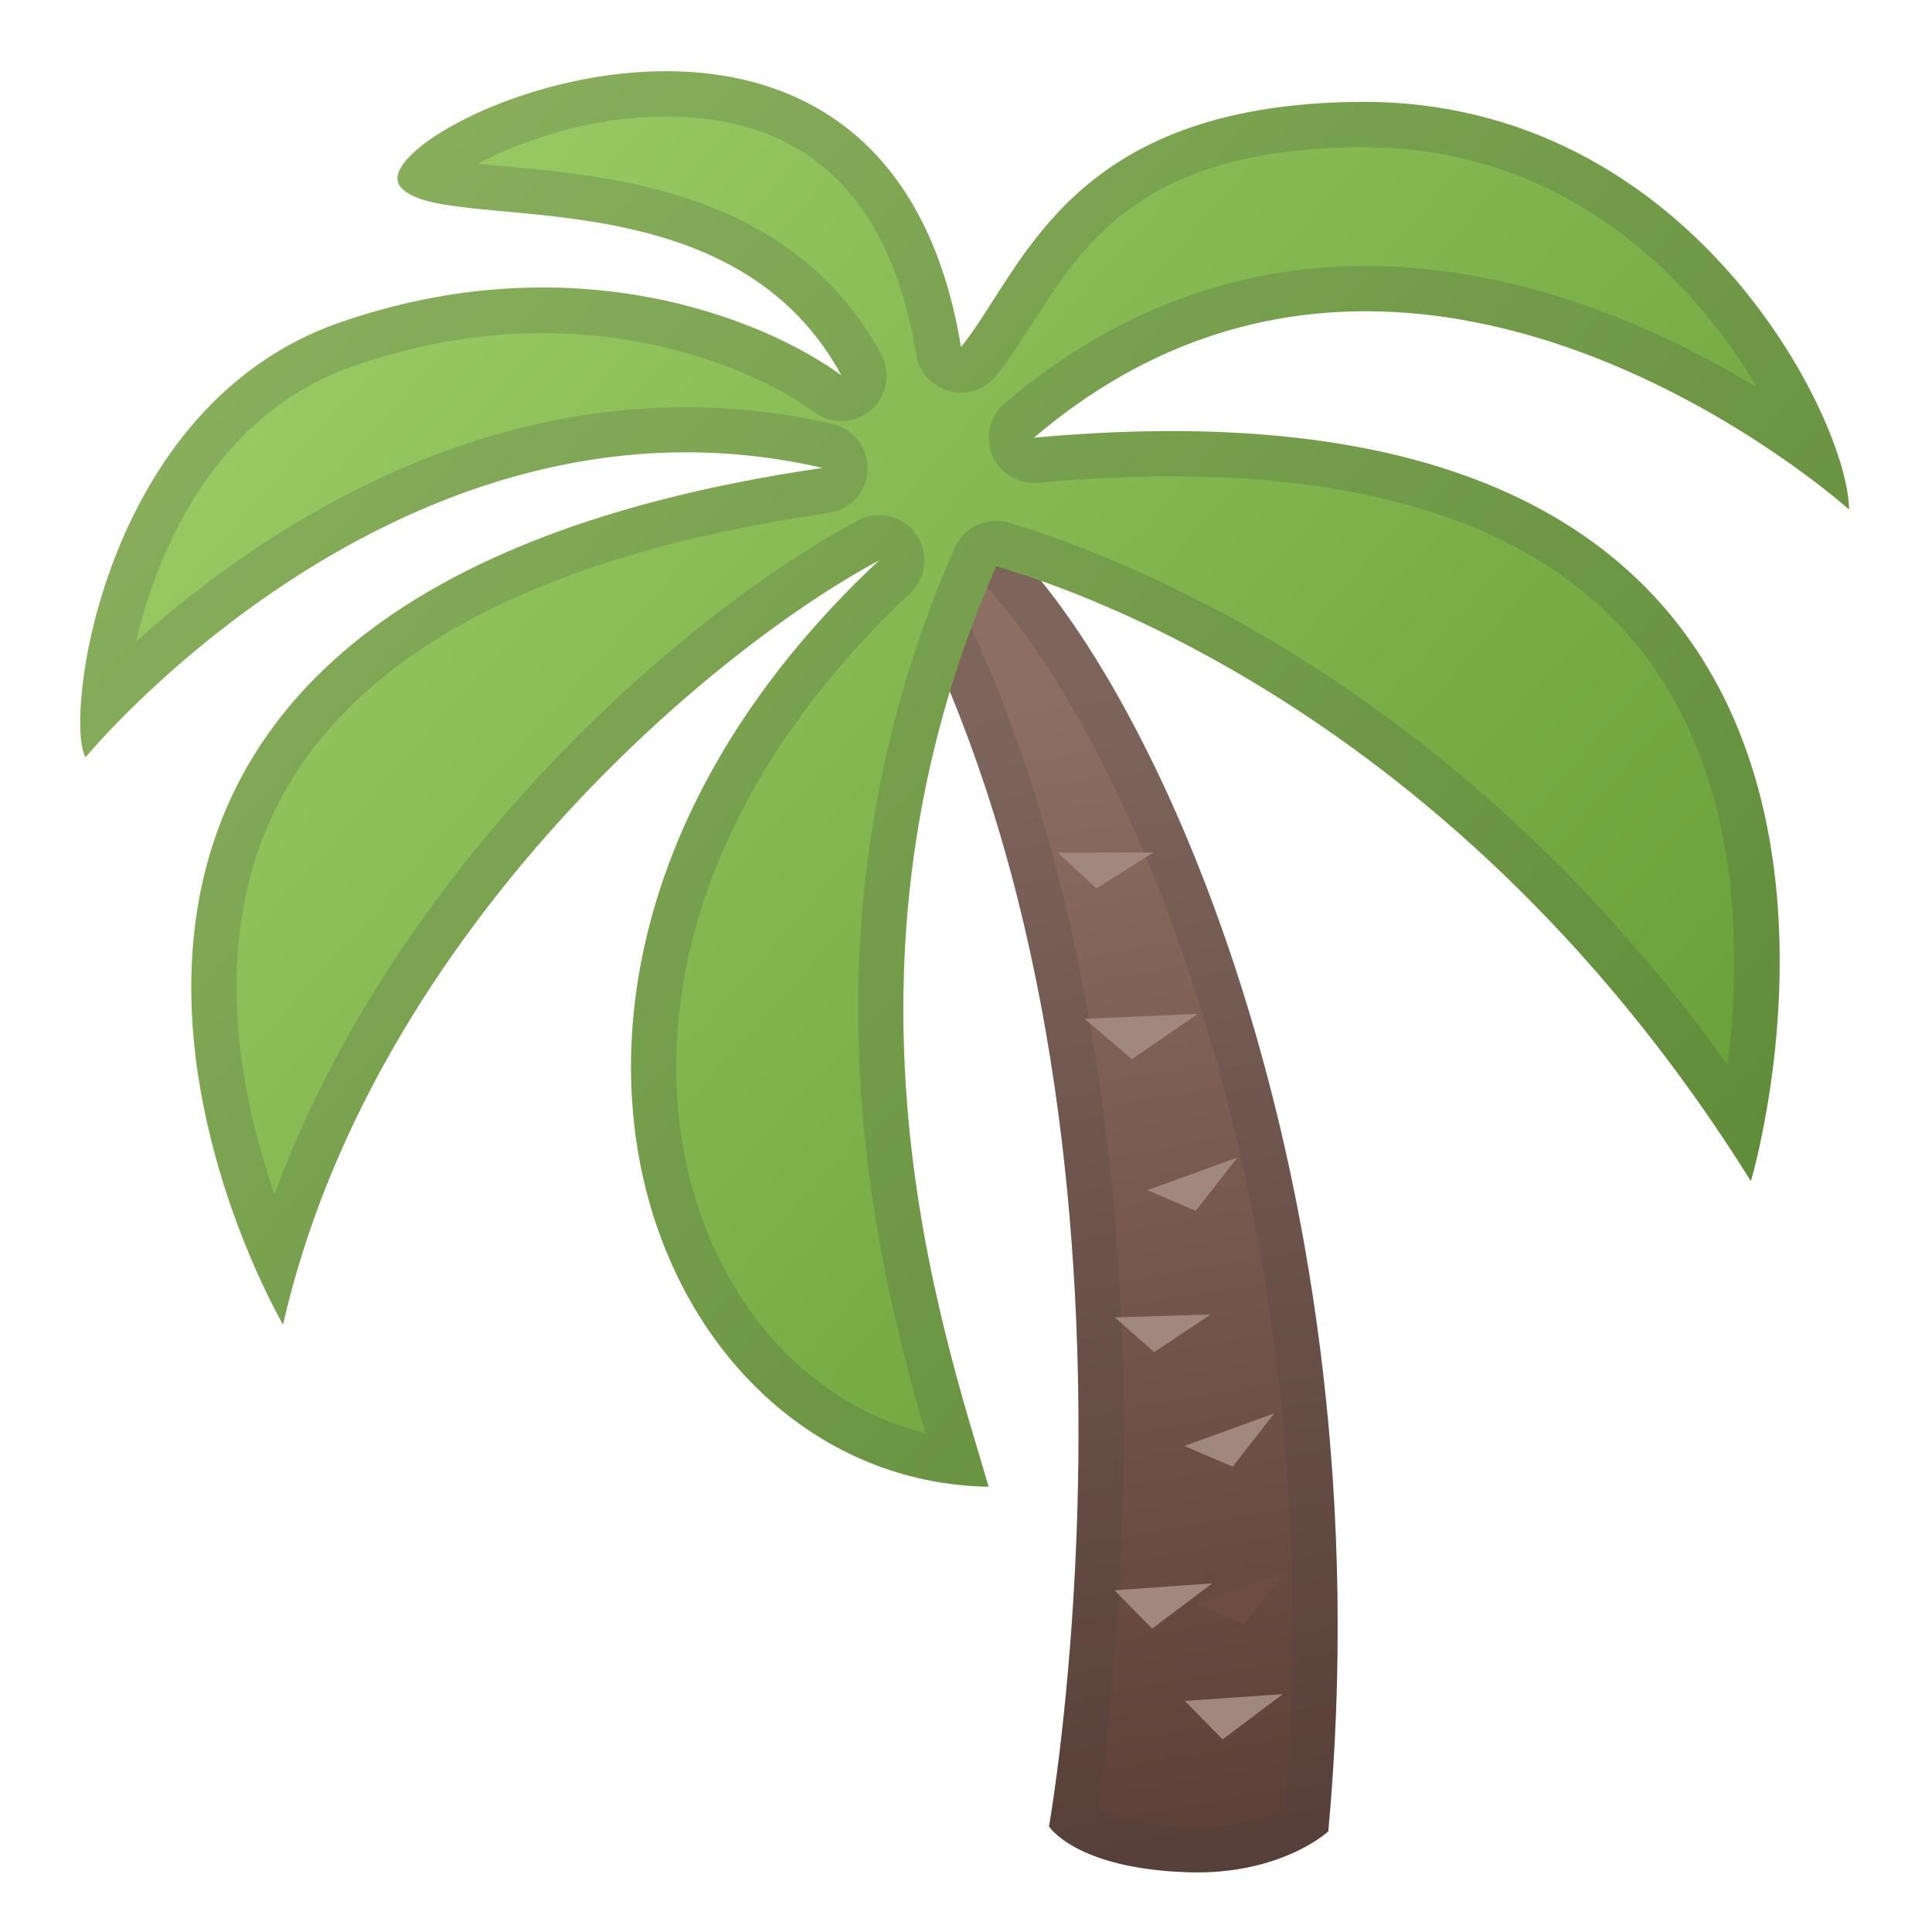
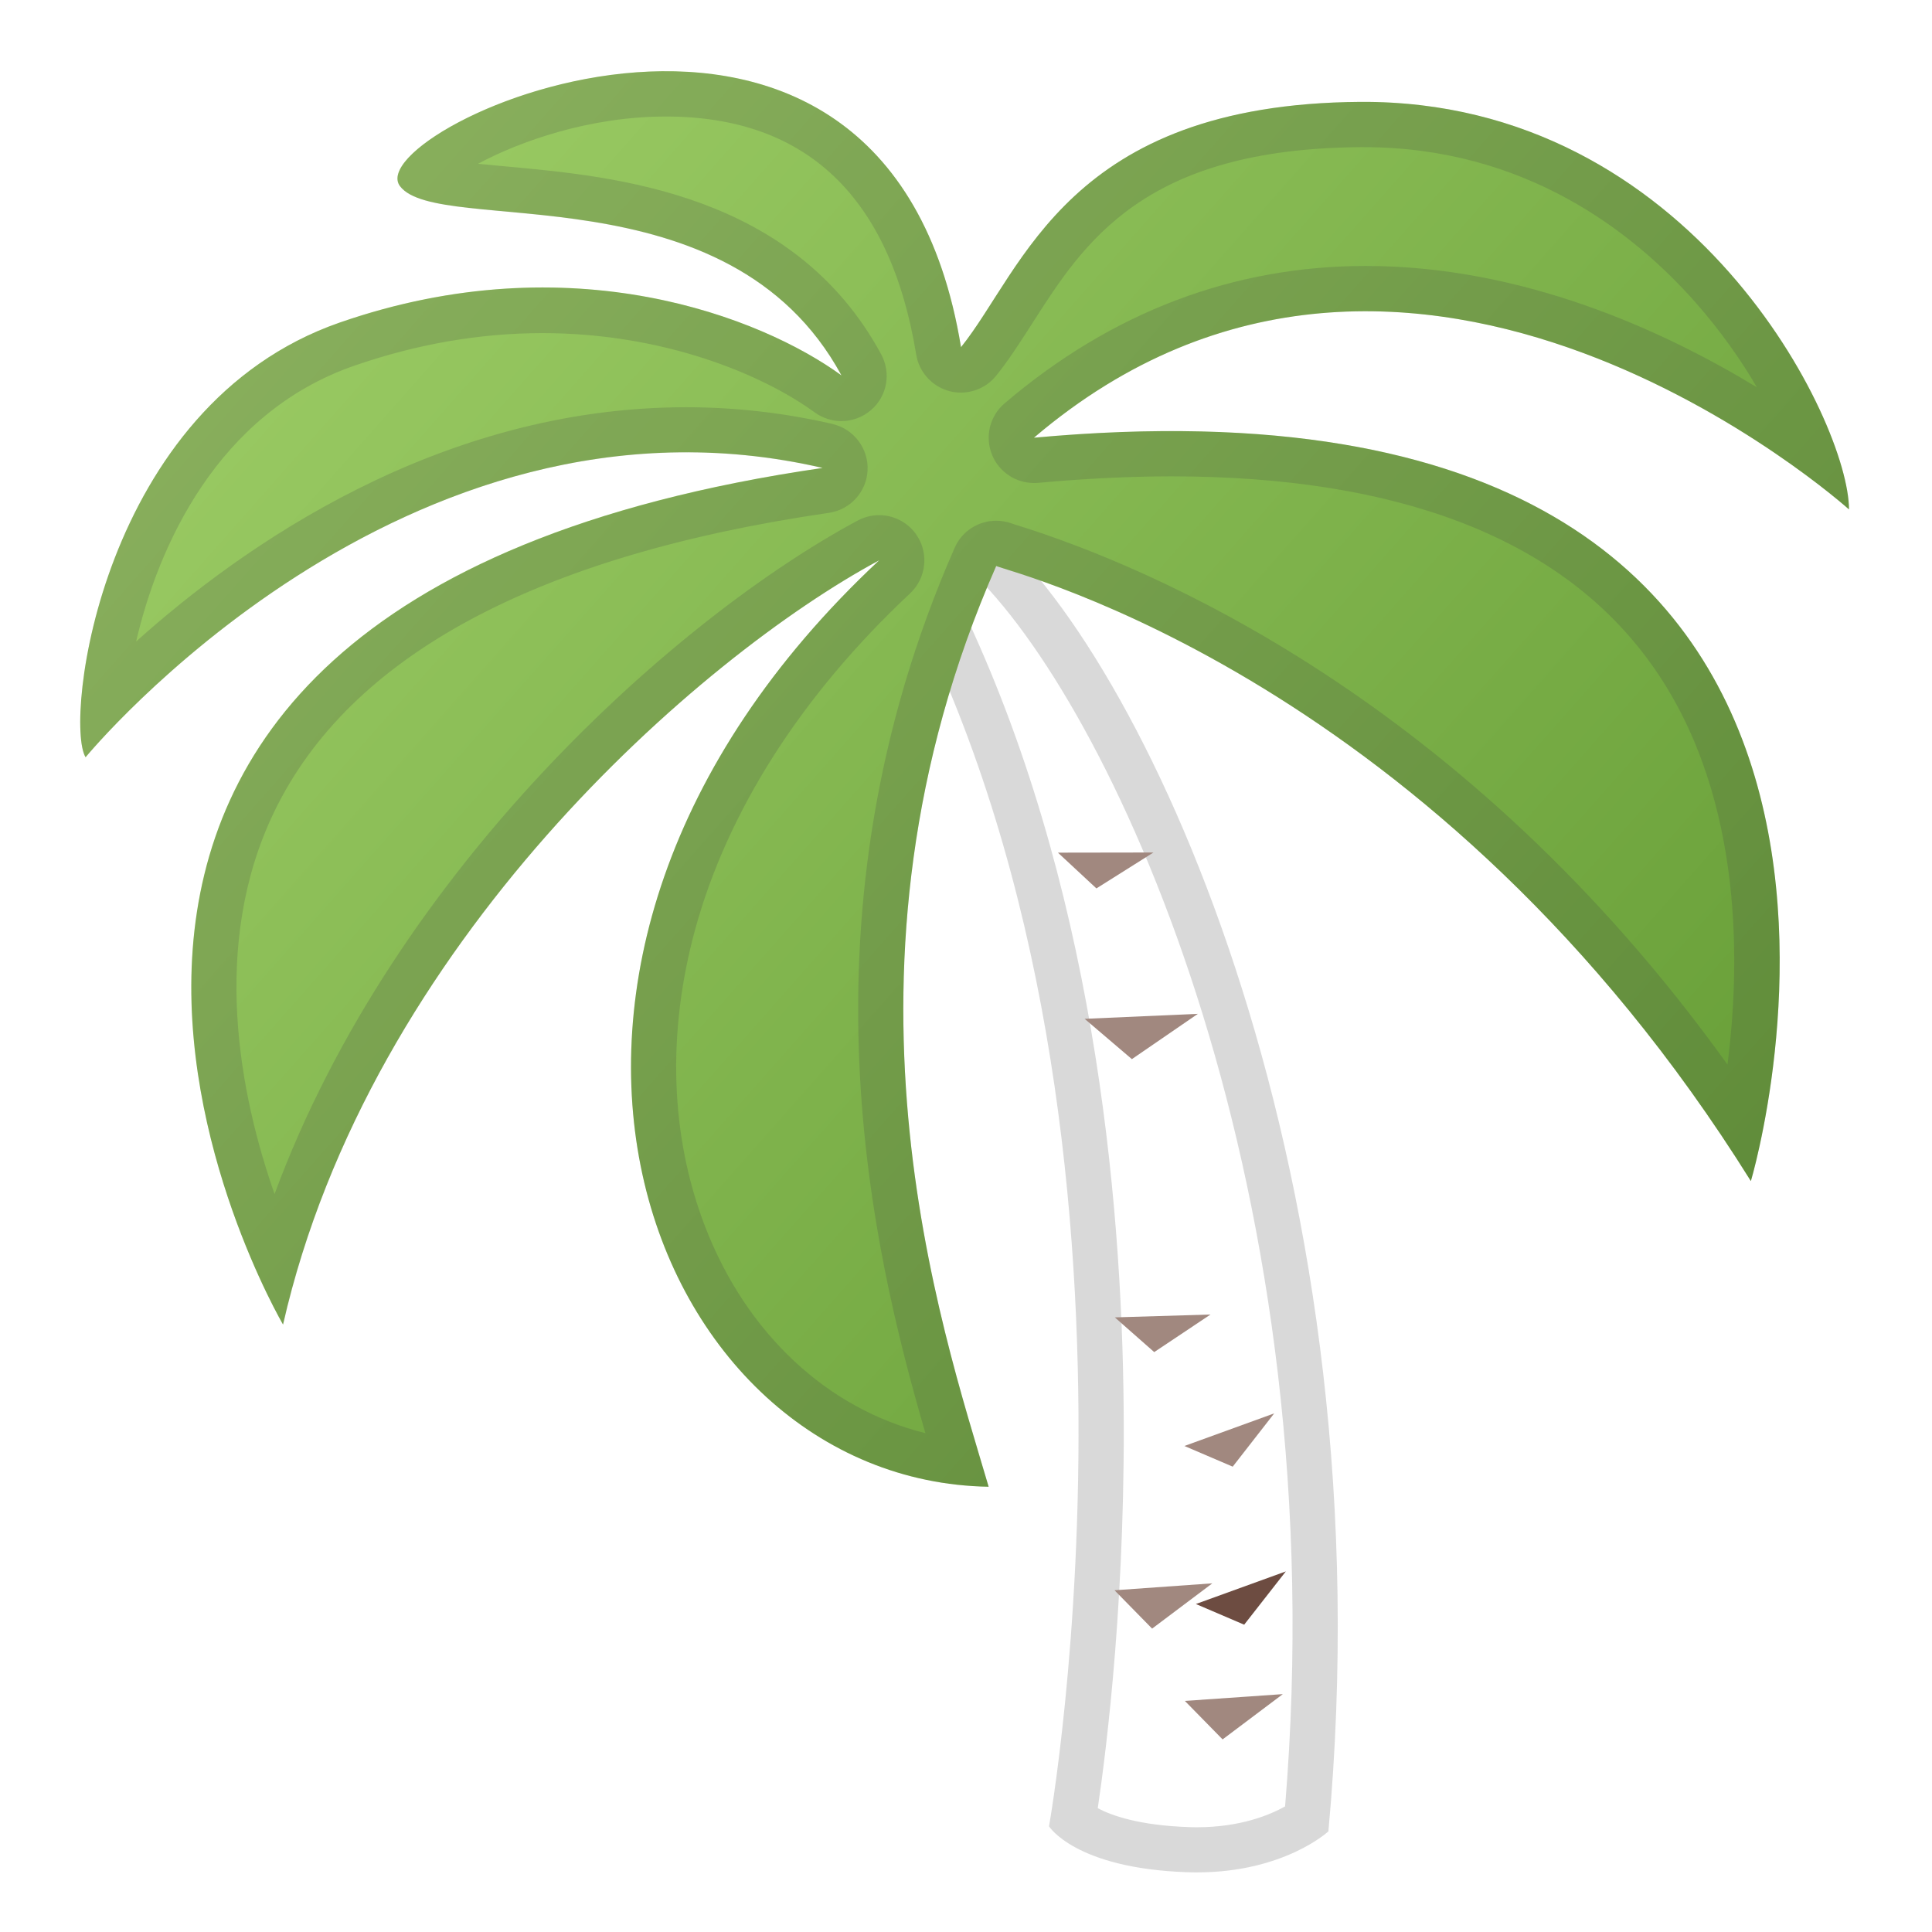
<svg xmlns="http://www.w3.org/2000/svg" enable-background="new 0 0 128 128" viewBox="0 0 128 128">
  <linearGradient id="b" x1="68.237" x2="81.487" y1="46.34" y2="121.84" gradientUnits="userSpaceOnUse">
    <stop stop-color="#8D6E63" offset="0" />
    <stop stop-color="#5D4037" offset=".998" />
  </linearGradient>
-   <path d="m58.67 37c19.6 34.92 10.83 84 10.83 84s1.74 2.79 9.17 3.04c6.17 0.21 9.33-2.69 9.33-2.71 3.95-42.91-11.75-77.17-22.33-86.33 0.04 0-5.76 0.61-7 2z" fill="url(#b)" />
  <g opacity=".2">
    <path d="m64.67 38.17c9.35 9.33 23.83 40.84 20.47 81.51-1.02 0.57-2.98 1.38-5.83 1.38-0.18 0-0.35 0-0.54-0.01-3.28-0.11-5.11-0.76-6.04-1.25 0.59-3.99 1.91-14.45 1.7-27.74-0.23-14.72-2.46-35.6-11.56-53.56 0.5-0.11 1.09-0.23 1.8-0.33m1-3.17zm0 0c-0.03 0.01-5.77 0.62-7 2 19.6 34.92 10.83 84 10.83 84s1.74 2.79 9.17 3.04c0.22 0.01 0.43 0.01 0.64 0.01 5.75 0 8.69-2.7 8.7-2.72 3.94-42.91-11.76-77.17-22.34-86.33z" fill="#424242" />
  </g>
  <linearGradient id="a" x1="18.21" x2="108.08" y1="9.853" y2="89.347" gradientUnits="userSpaceOnUse">
    <stop stop-color="#9CCC65" offset="0" />
    <stop stop-color="#689F38" offset=".995" />
  </linearGradient>
  <path d="m68.5 29c25.02-21.31 54 4.75 54 4.75 0-5.75-10.38-27.14-32.38-27-19.37 0.13-22.29 11.08-26.45 16.25-5-30.5-40.04-14.5-37.17-10.67 2.54 3.39 21.75-1.29 29.25 12.54-5.29-3.85-17.91-8.83-33.25-3.5-15.83 5.51-18.27 26.44-16.83 28.8 0 0 21.02-25.6 48.83-19.17-63.62 9.25-35.75 56.75-35.75 56.75 5.75-25.25 27.63-44.25 39.5-50.63-28.88 27-15.38 61 7.25 61.38-3.12-10.62-11.25-34.25 0.5-61 1.25 0.5 29.25 7.5 50 40.75 0 0 16.5-55.13-47.5-49.25z" fill="url(#a)" />
  <g opacity=".2">
    <path d="m44.12 7.72c9.29 0 14.87 5.31 16.58 15.77 0.19 1.17 1.05 2.11 2.19 2.42 0.25 0.07 0.51 0.1 0.77 0.1 0.89 0 1.76-0.4 2.34-1.12 0.83-1.03 1.57-2.19 2.36-3.42 3.48-5.45 7.43-11.62 21.79-11.72h0.2c10.69 0 17.87 5.62 22.02 10.33 1.64 1.87 2.98 3.78 4.03 5.58-6.25-3.8-15.55-8.04-25.91-8.04-8.79 0-16.84 3.06-23.93 9.1-1 0.85-1.33 2.24-0.82 3.45 0.47 1.11 1.56 1.83 2.76 1.83 0.09 0 0.18 0 0.28-0.01 3.08-0.28 6.05-0.43 8.83-0.43 14.94 0 25.54 4.05 31.5 12.04 6.33 8.48 6.25 19.79 5.34 26.93-17.45-24.34-38.4-33.03-47.05-35.73-0.15-0.05-0.27-0.08-0.34-0.11-0.35-0.13-0.71-0.19-1.06-0.19-1.16 0-2.26 0.67-2.75 1.79-10.75 24.47-5.47 46.52-1.94 58.66-6.46-1.6-11.85-6.56-14.6-13.7-2.3-5.98-2.53-12.78-0.66-19.65 2.15-7.87 7.07-15.57 14.24-22.28 1.1-1.03 1.27-2.72 0.39-3.94-0.58-0.81-1.5-1.25-2.44-1.25-0.48 0-0.97 0.12-1.42 0.36-11.88 6.38-30.61 22.93-38.63 44.62-2.28-6.52-4.29-16.47-0.03-25.31 4.98-10.33 17.35-17 36.75-19.82 1.43-0.21 2.51-1.4 2.57-2.84s-0.92-2.72-2.32-3.05c-3.2-0.74-6.46-1.11-9.71-1.11-16.34 0-29.39 9.2-36.43 15.52 1.45-6.26 5.37-15.12 14.45-18.27 4.13-1.43 8.32-2.16 12.47-2.16 7.98 0 14.54 2.71 18.03 5.25 0.53 0.38 1.15 0.58 1.77 0.58 0.71 0 1.41-0.25 1.98-0.74 1.06-0.92 1.33-2.45 0.66-3.69-5.8-10.7-17.64-11.78-24.71-12.43-0.62-0.06-1.32-0.12-2-0.19 2.76-1.48 7.38-3.13 12.45-3.13m0-3c-9.79 0-19.16 5.56-17.62 7.62 2.54 3.39 21.75-1.29 29.25 12.54-3.63-2.65-10.73-5.83-19.79-5.83-4.13 0-8.66 0.66-13.46 2.33-15.83 5.5-18.27 26.43-16.83 28.79 0 0 16.59-20.2 39.8-20.2 2.92 0 5.93 0.32 9.04 1.04-63.62 9.25-35.75 56.75-35.75 56.75 5.74-25.26 27.62-44.26 39.49-50.64-28.88 27-15.38 61 7.25 61.38-3.12-10.62-11.25-34.25 0.5-61 1.25 0.5 29.25 7.5 50 40.75 0 0 14.87-49.69-38.39-49.69-2.84 0-5.87 0.14-9.11 0.44 7.26-6.18 14.86-8.38 21.98-8.38 17.42 0 32.02 13.13 32.02 13.13 0-5.73-10.31-27-32.16-27h-0.22c-19.37 0.13-22.29 11.08-26.45 16.25-2.32-14.13-11.09-18.28-19.55-18.28z" fill="#424242" />
  </g>
  <path d="m73 76c0.15-0.09 0.27-0.08 0.44-0.14 0.24-0.07 0.47-0.25 0.69-0.37 0.71-0.39 1.45-0.72 2.21-1 0.84-0.31 1.73-0.44 2.56-0.75 0.18-0.07 0.38-0.18 0.48-0.33-0.2 0.11-0.35 0.32-0.49 0.48-0.54 0.63-1.11 1.24-1.64 1.89-0.22 0.22-0.4 0.48-0.53 0.76-0.08 0.15-0.15 0.3-0.21 0.46-0.17 0.2-0.29 0.13-0.49 0.03-0.59-0.28-1.24-0.61-1.87-0.76-0.27-0.06-0.96-0.19-1.15-0.27z" fill="none" />
  <polygon points="70.09 56.49 76.42 56.48 72.64 58.86" fill="#A1887F" />
  <polygon points="71.86 67.5 79.36 67.17 74.99 70.17" fill="#A1887F" />
-   <polygon points="76.02 78.85 81.98 76.69 79.22 80.22" fill="#A1887F" />
  <polygon points="73.86 87.28 80.2 87.09 76.47 89.58" fill="#A1887F" />
  <polygon points="78.47 95.8 84.42 93.64 81.67 97.17" fill="#A1887F" />
  <polygon points="79.23 106.27 85.19 104.11 82.43 107.64" fill="#6D4C41" />
  <polygon points="73.84 105.36 80.32 104.9 76.33 107.9" fill="#A1887F" />
  <polygon points="78.5 112.69 84.99 112.24 81 115.24" fill="#A1887F" />
</svg>